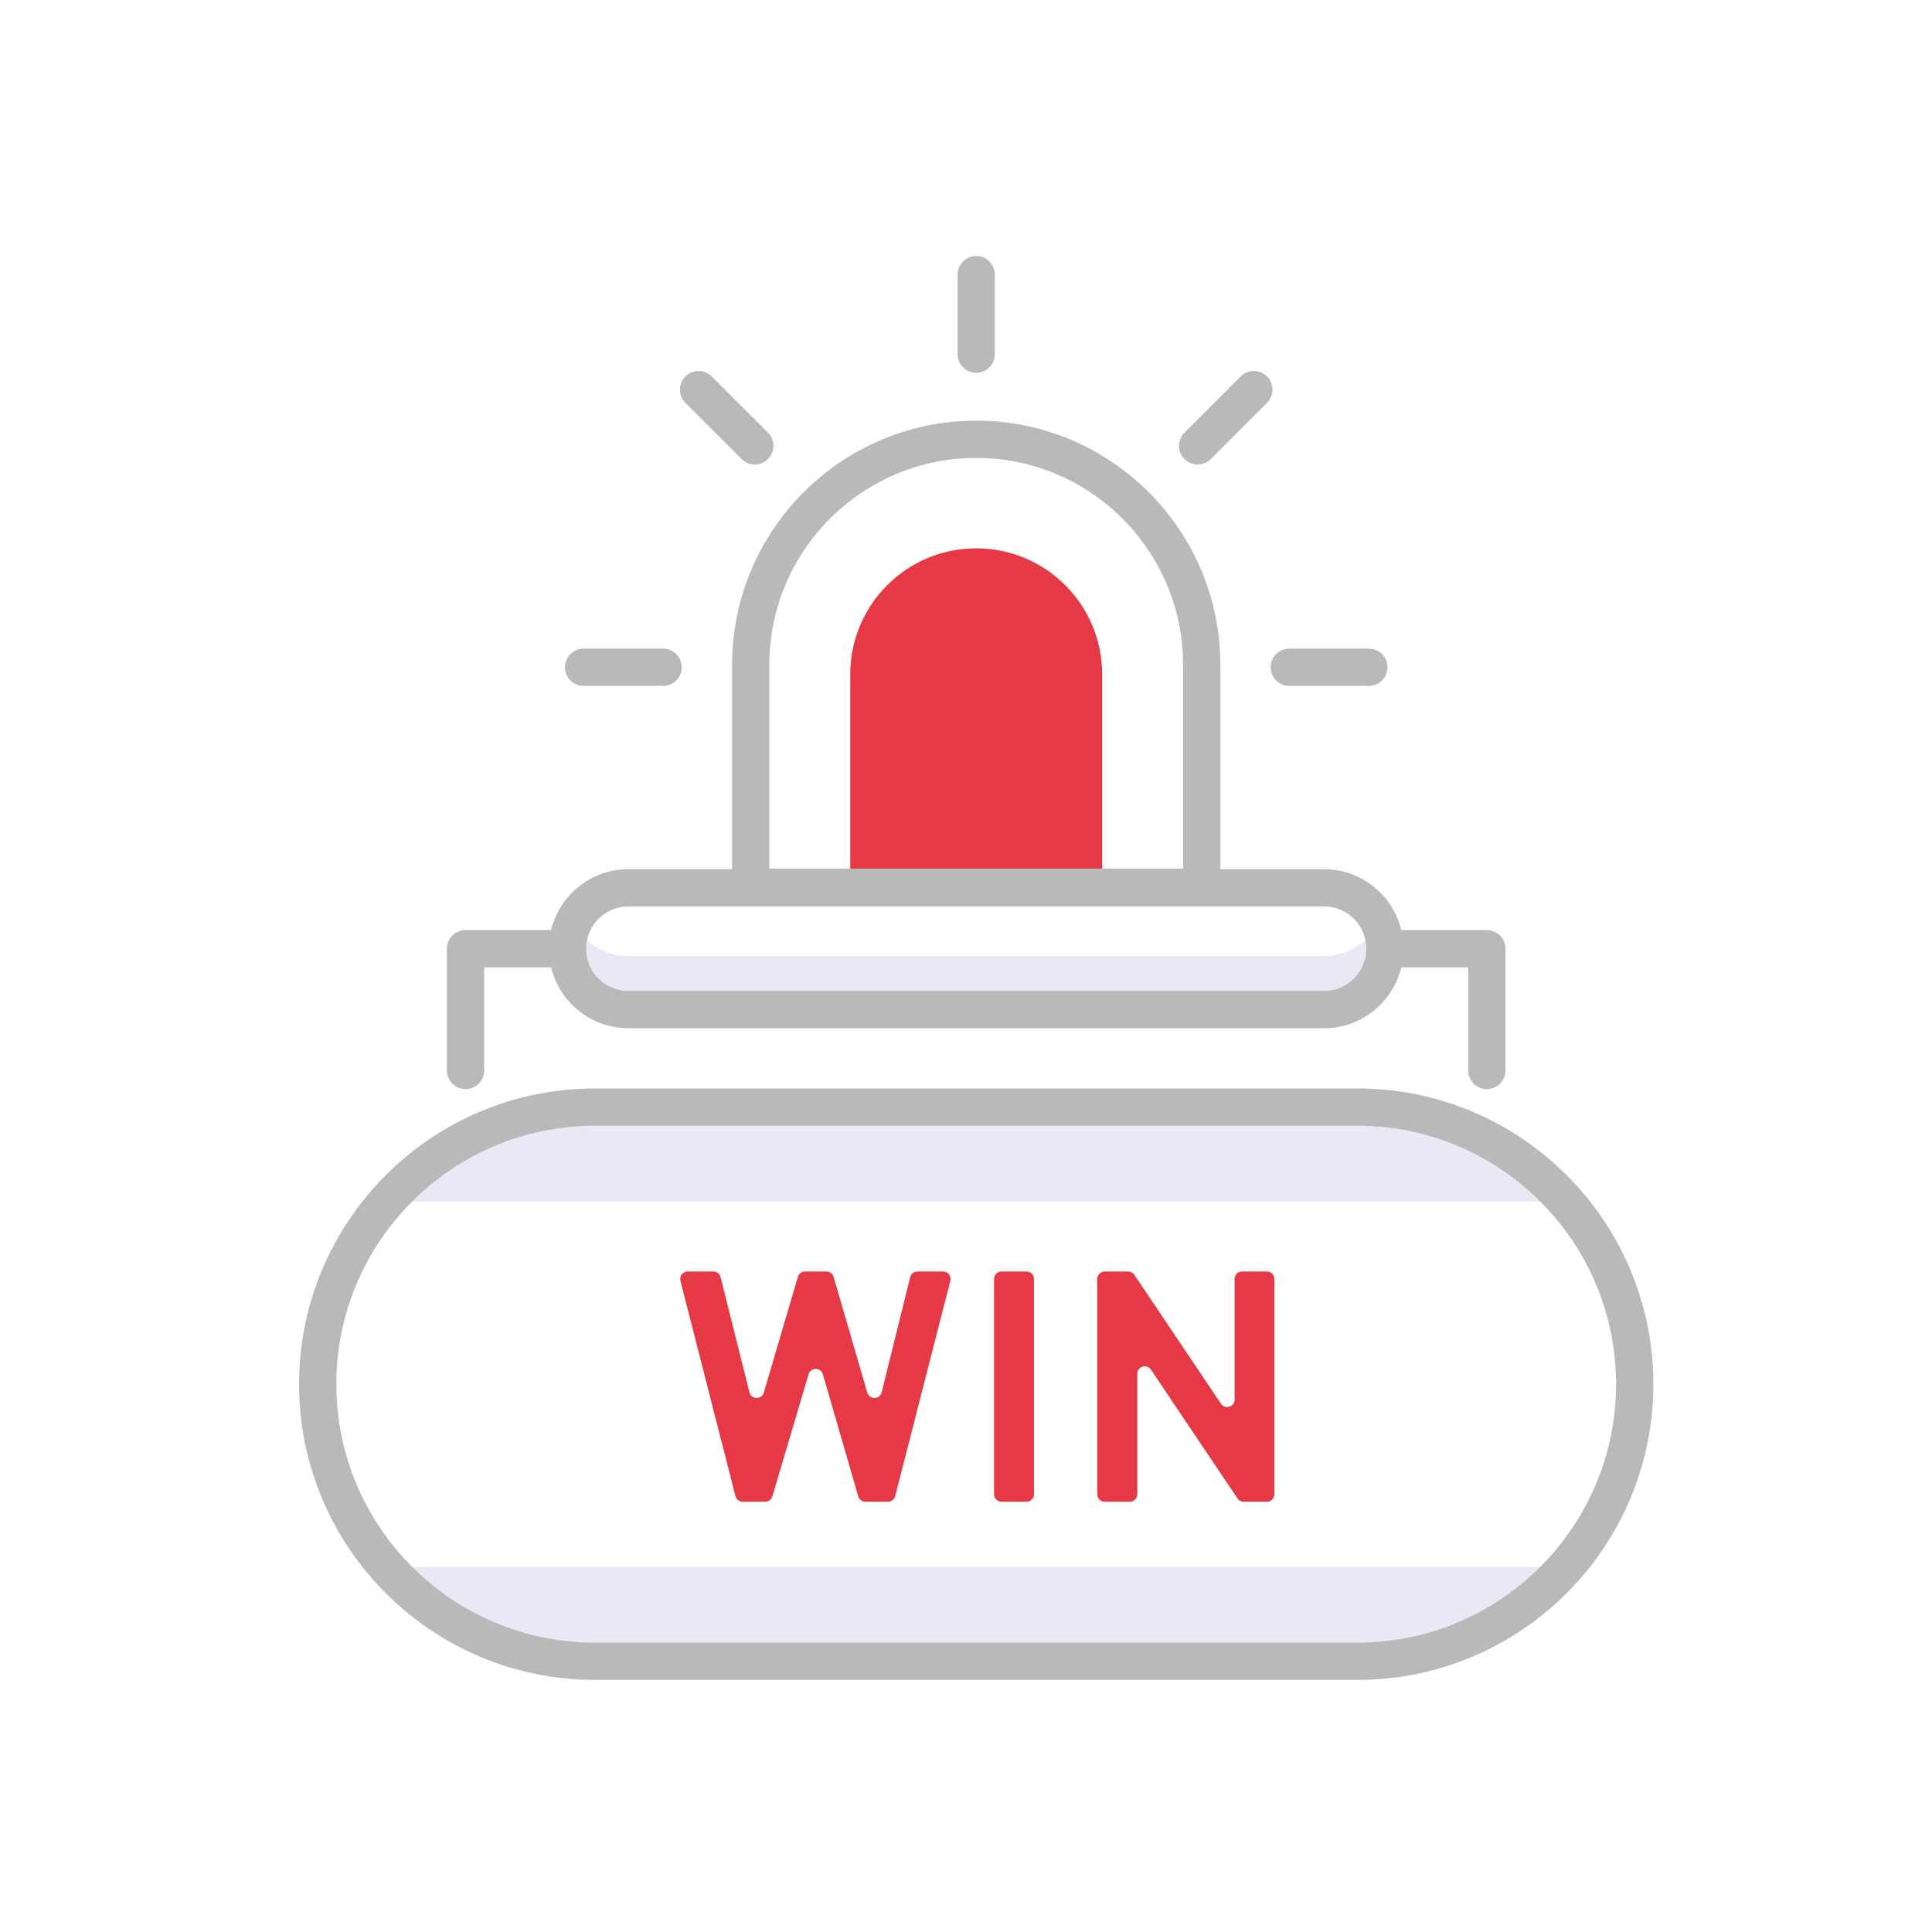
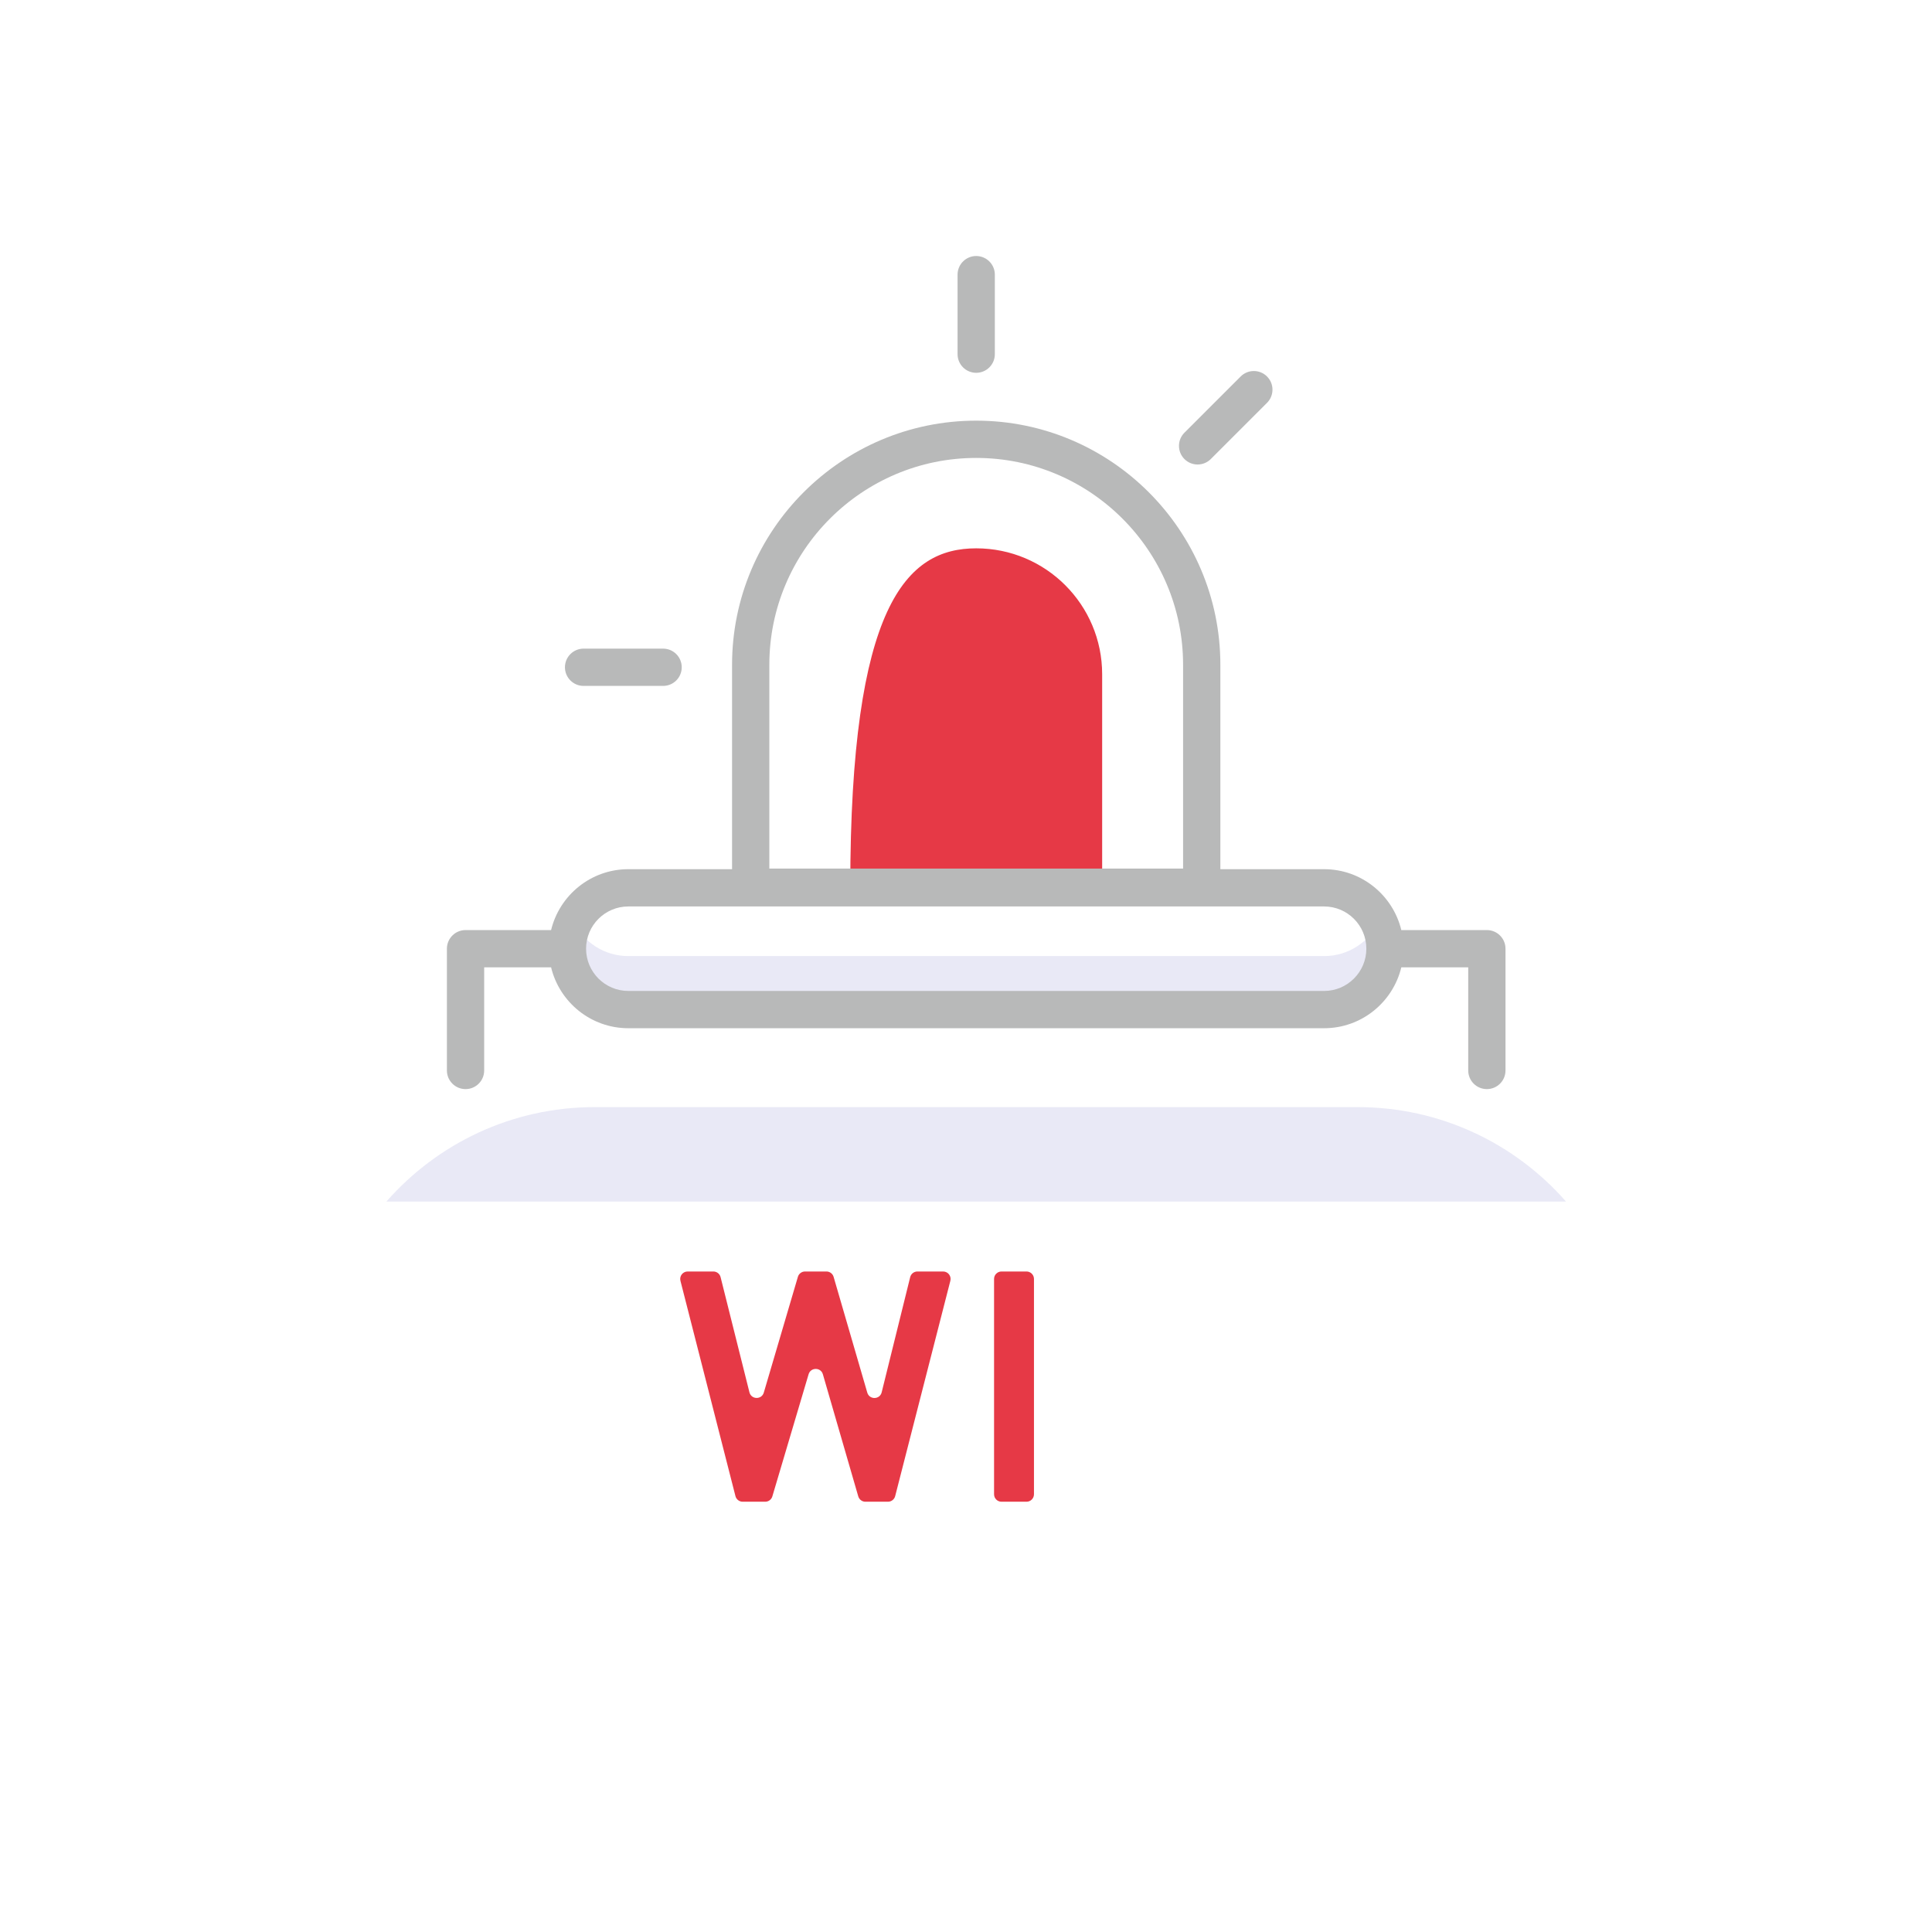
<svg xmlns="http://www.w3.org/2000/svg" width="82" height="82" viewBox="0 0 82 82" fill="none">
  <path d="M56.199 40.579H26.668C25.648 40.579 24.766 39.989 24.346 39.13C24.178 39.473 24.084 39.858 24.084 40.266C24.084 41.693 25.24 42.85 26.668 42.85H56.199C57.626 42.85 58.783 41.693 58.783 40.266C58.783 39.858 58.688 39.473 58.52 39.13C58.1 39.988 57.219 40.579 56.199 40.579Z" fill="#E9E9F6" />
-   <path d="M66.466 66.501H16.401C18.556 68.958 21.719 70.509 25.244 70.509H57.623C61.148 70.509 64.311 68.958 66.466 66.501Z" fill="#E9E9F6" />
  <path d="M16.401 50.997H66.466C64.311 48.54 61.148 46.989 57.623 46.989H25.244C21.719 46.989 18.556 48.54 16.401 50.997Z" fill="#E9E9F6" />
-   <path d="M46.779 37.655H36.088V28.618C36.088 25.666 38.481 23.273 41.433 23.273C44.386 23.273 46.779 25.666 46.779 28.618V37.655Z" fill="#E63946" />
+   <path d="M46.779 37.655H36.088C36.088 25.666 38.481 23.273 41.433 23.273C44.386 23.273 46.779 25.666 46.779 28.618V37.655Z" fill="#E63946" />
  <path d="M36.81 59.107L35.381 54.194C35.342 54.059 35.218 53.966 35.078 53.966H34.168C34.028 53.966 33.904 54.058 33.865 54.193L32.418 59.106C32.327 59.415 31.886 59.406 31.808 59.093L30.584 54.205C30.549 54.065 30.423 53.966 30.278 53.966H29.187C28.98 53.966 28.829 54.16 28.88 54.361L31.215 63.5C31.251 63.64 31.377 63.738 31.522 63.738H32.478C32.618 63.738 32.741 63.646 32.781 63.511L34.319 58.328C34.409 58.025 34.839 58.026 34.926 58.33L36.427 63.509C36.467 63.645 36.59 63.738 36.731 63.738H37.688C37.832 63.738 37.958 63.64 37.994 63.5L40.336 54.361C40.387 54.16 40.236 53.966 40.029 53.966H38.938C38.792 53.966 38.666 54.065 38.631 54.206L37.421 59.095C37.343 59.409 36.9 59.417 36.81 59.107Z" fill="#E63946" />
  <path d="M42.507 63.738H43.569C43.743 63.738 43.885 63.596 43.885 63.421V54.282C43.885 54.108 43.743 53.966 43.569 53.966H42.507C42.332 53.966 42.191 54.108 42.191 54.282V63.421C42.191 63.596 42.332 63.738 42.507 63.738Z" fill="#E63946" />
-   <path d="M52.4 54.282V59.401C52.4 59.714 51.995 59.837 51.821 59.578L48.143 54.106C48.084 54.018 47.986 53.966 47.88 53.966H46.887C46.712 53.966 46.57 54.108 46.57 54.282V63.421C46.57 63.596 46.712 63.738 46.887 63.738H47.955C48.129 63.738 48.271 63.596 48.271 63.421V58.309C48.271 57.996 48.676 57.873 48.85 58.133L52.521 63.598C52.58 63.685 52.678 63.738 52.783 63.738H53.771C53.946 63.738 54.088 63.596 54.088 63.421V54.282C54.088 54.108 53.946 53.966 53.771 53.966H52.716C52.541 53.966 52.4 54.108 52.4 54.282Z" fill="#E63946" />
-   <path d="M57.623 46.198H25.244C18.323 46.198 12.693 51.828 12.693 58.749C12.693 65.669 18.323 71.3 25.244 71.3H57.623C64.543 71.3 70.174 65.669 70.174 58.749C70.174 51.828 64.543 46.198 57.623 46.198ZM57.623 69.718H25.244C19.196 69.718 14.275 64.797 14.275 58.749C14.275 52.701 19.196 47.78 25.244 47.78H57.623C63.671 47.78 68.591 52.701 68.591 58.749C68.591 64.797 63.671 69.718 57.623 69.718Z" fill="#B8B9B9" />
  <path d="M41.433 15.823C41.87 15.823 42.224 15.469 42.224 15.032V11.657C42.224 11.22 41.87 10.866 41.433 10.866C40.996 10.866 40.642 11.22 40.642 11.657V15.032C40.642 15.469 40.996 15.823 41.433 15.823Z" fill="#B8B9B9" />
-   <path d="M54.722 29.112H58.097C58.535 29.112 58.889 28.758 58.889 28.321C58.889 27.884 58.535 27.53 58.097 27.53H54.722C54.285 27.53 53.931 27.884 53.931 28.321C53.931 28.758 54.285 29.112 54.722 29.112Z" fill="#B8B9B9" />
  <path d="M24.769 29.112H28.144C28.581 29.112 28.935 28.758 28.935 28.321C28.935 27.884 28.581 27.53 28.144 27.53H24.769C24.332 27.53 23.978 27.884 23.978 28.321C23.978 28.758 24.332 29.112 24.769 29.112Z" fill="#B8B9B9" />
  <path d="M50.83 19.715C51.032 19.715 51.235 19.638 51.389 19.484L53.776 17.098C54.085 16.789 54.085 16.288 53.776 15.979C53.467 15.67 52.966 15.67 52.658 15.979L50.271 18.365C49.962 18.674 49.962 19.175 50.271 19.484C50.425 19.638 50.628 19.715 50.83 19.715Z" fill="#B8B9B9" />
-   <path d="M31.477 19.483C31.632 19.638 31.834 19.715 32.037 19.715C32.239 19.715 32.441 19.638 32.596 19.483C32.905 19.174 32.905 18.674 32.596 18.365L30.21 15.979C29.901 15.669 29.4 15.669 29.091 15.979C28.782 16.288 28.782 16.789 29.091 17.097L31.477 19.483Z" fill="#B8B9B9" />
  <path d="M19.759 46.225C20.197 46.225 20.55 45.871 20.55 45.434V41.057C21.364 41.056 22.616 41.056 23.39 41.057C23.748 42.537 25.08 43.641 26.668 43.641H56.199C57.787 43.641 59.119 42.537 59.476 41.057H62.316V45.434C62.316 45.871 62.67 46.225 63.107 46.225C63.544 46.225 63.898 45.871 63.898 45.434V40.266C63.898 39.829 63.544 39.475 63.107 39.475H59.476C59.119 37.995 57.787 36.891 56.199 36.891H51.796V28.217C51.796 22.503 47.147 17.854 41.433 17.854C35.719 17.854 31.071 22.503 31.071 28.217V36.891H26.668C25.08 36.891 23.748 37.995 23.39 39.475H19.759C19.323 39.475 18.968 39.829 18.968 40.266V45.434C18.968 45.871 19.323 46.225 19.759 46.225ZM32.653 28.217C32.653 23.375 36.592 19.436 41.433 19.436C46.275 19.436 50.214 23.375 50.214 28.217V36.864H32.653V28.217ZM26.668 38.473H56.199C57.188 38.473 57.992 39.277 57.992 40.266C57.992 41.254 57.188 42.059 56.199 42.059H26.668C25.679 42.059 24.875 41.254 24.875 40.266C24.875 39.277 25.679 38.473 26.668 38.473Z" fill="#B8B9B9" />
</svg>